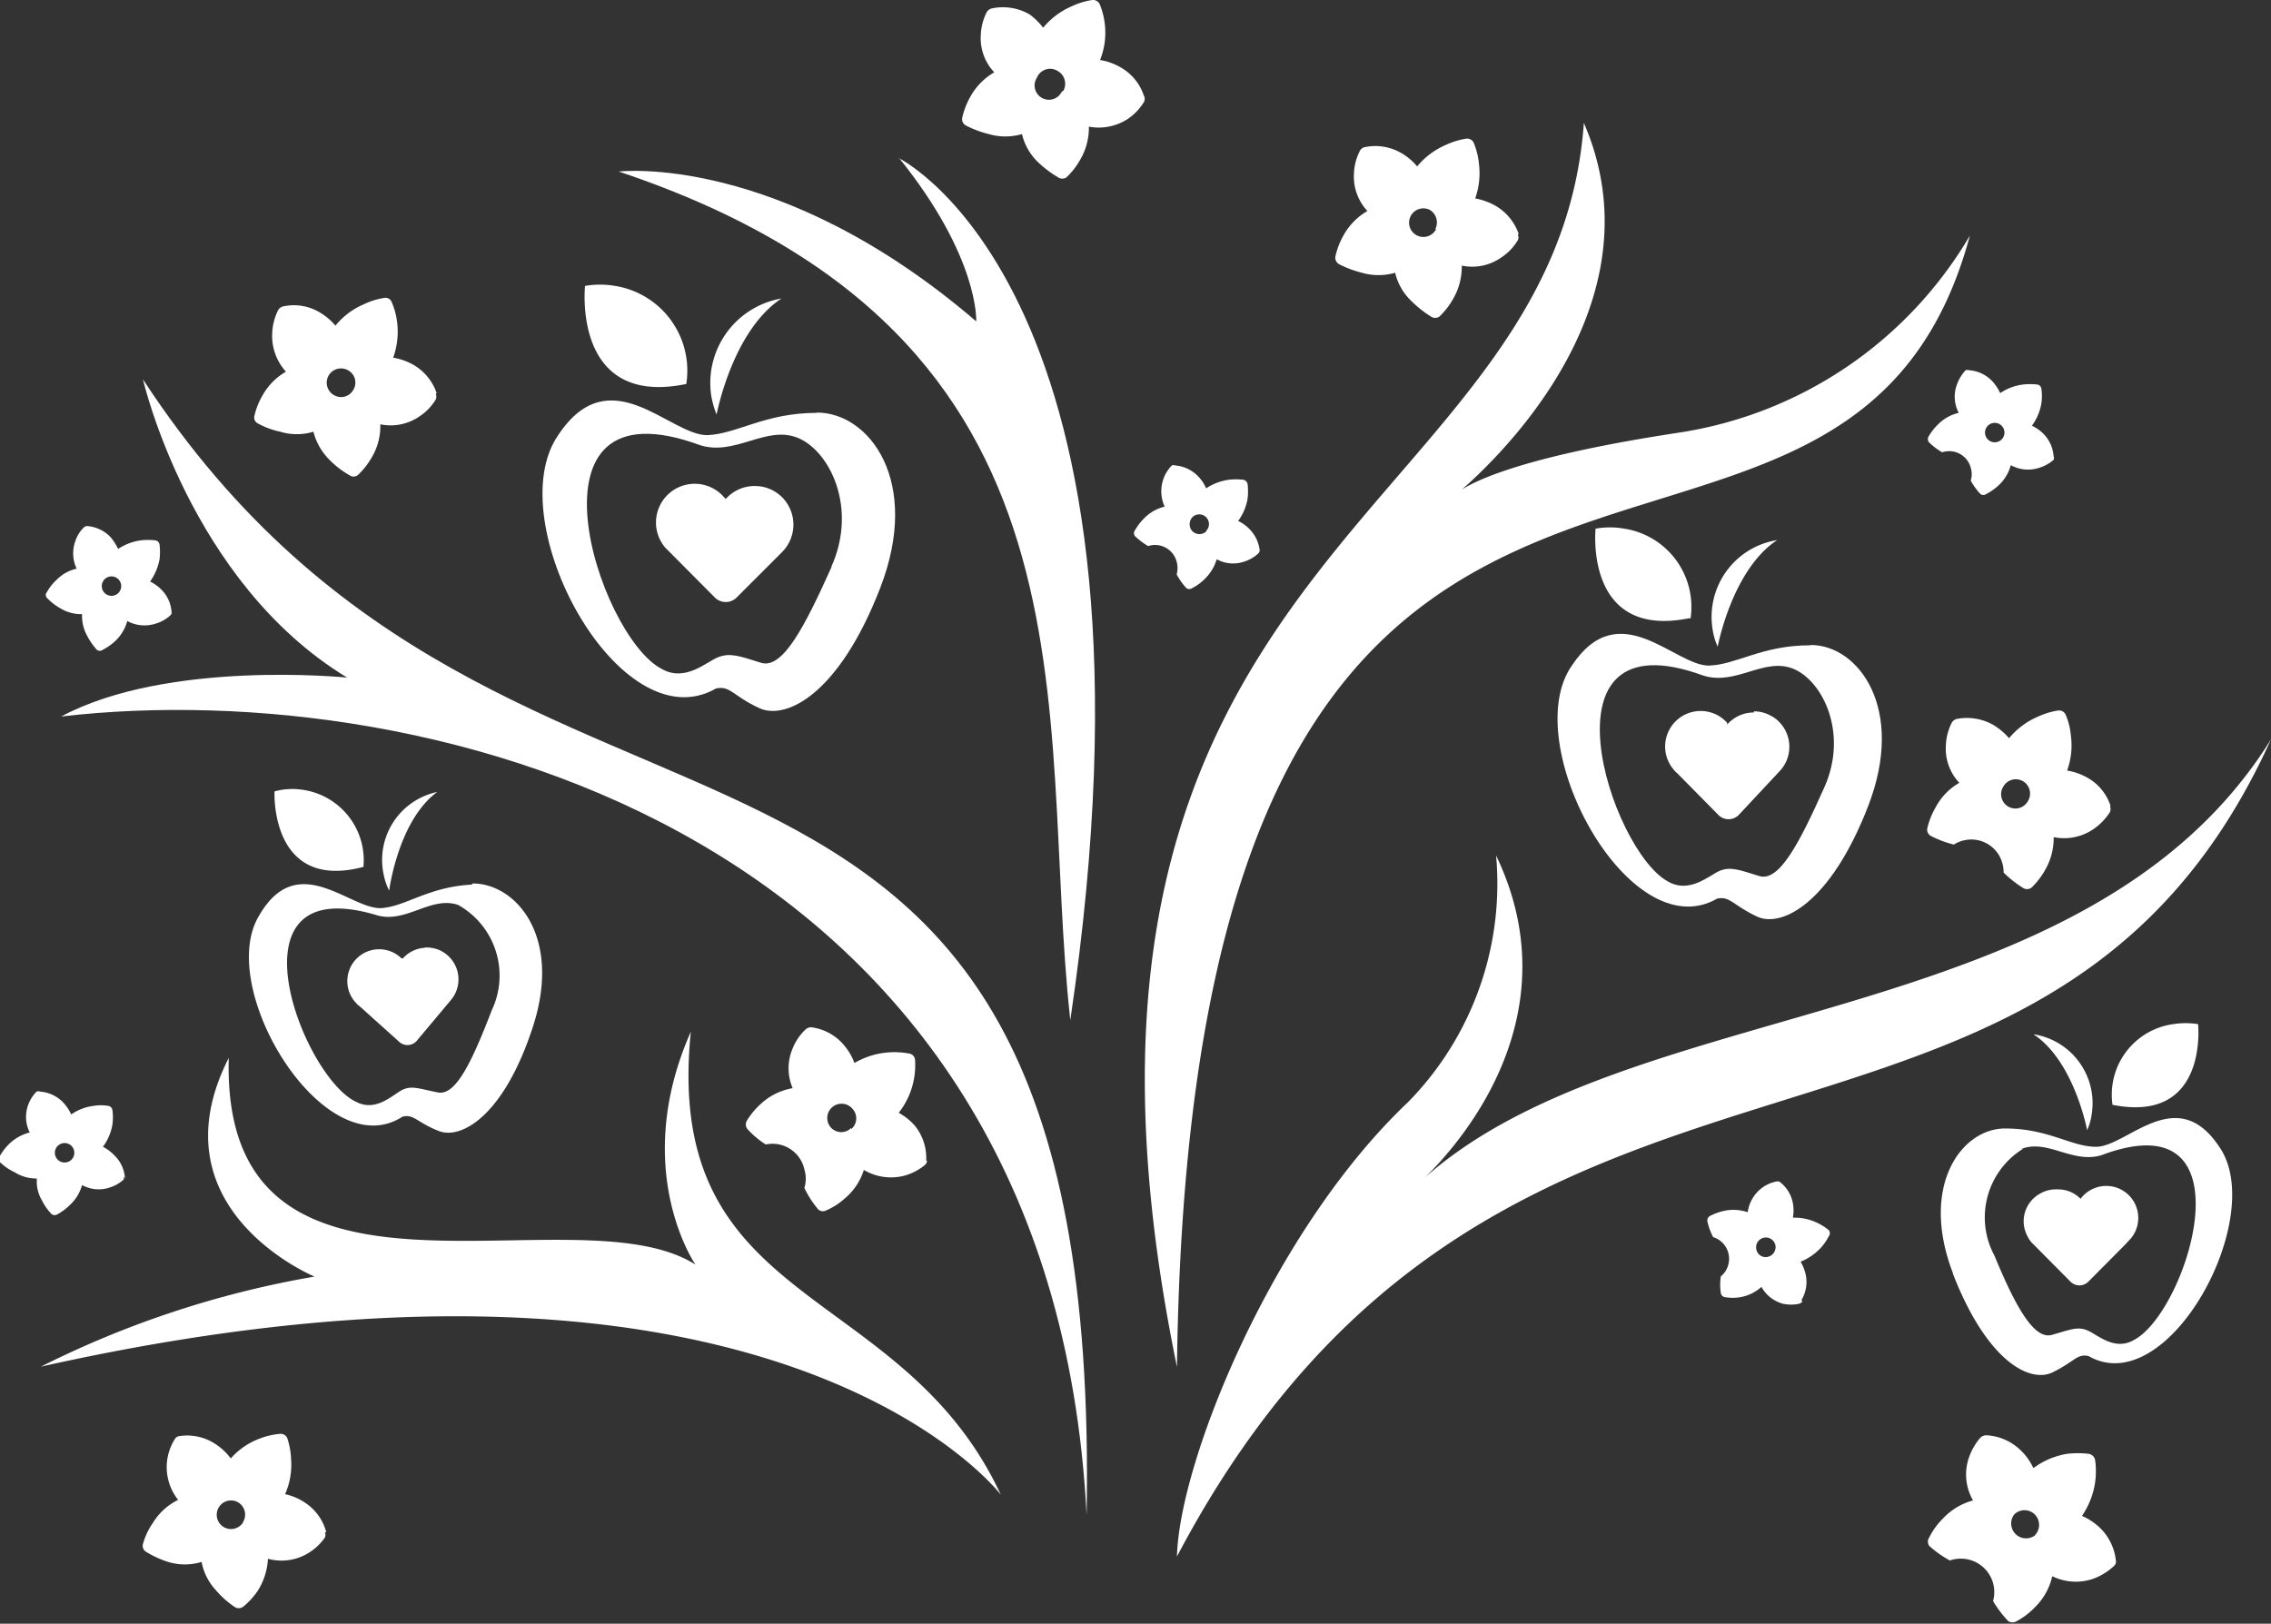
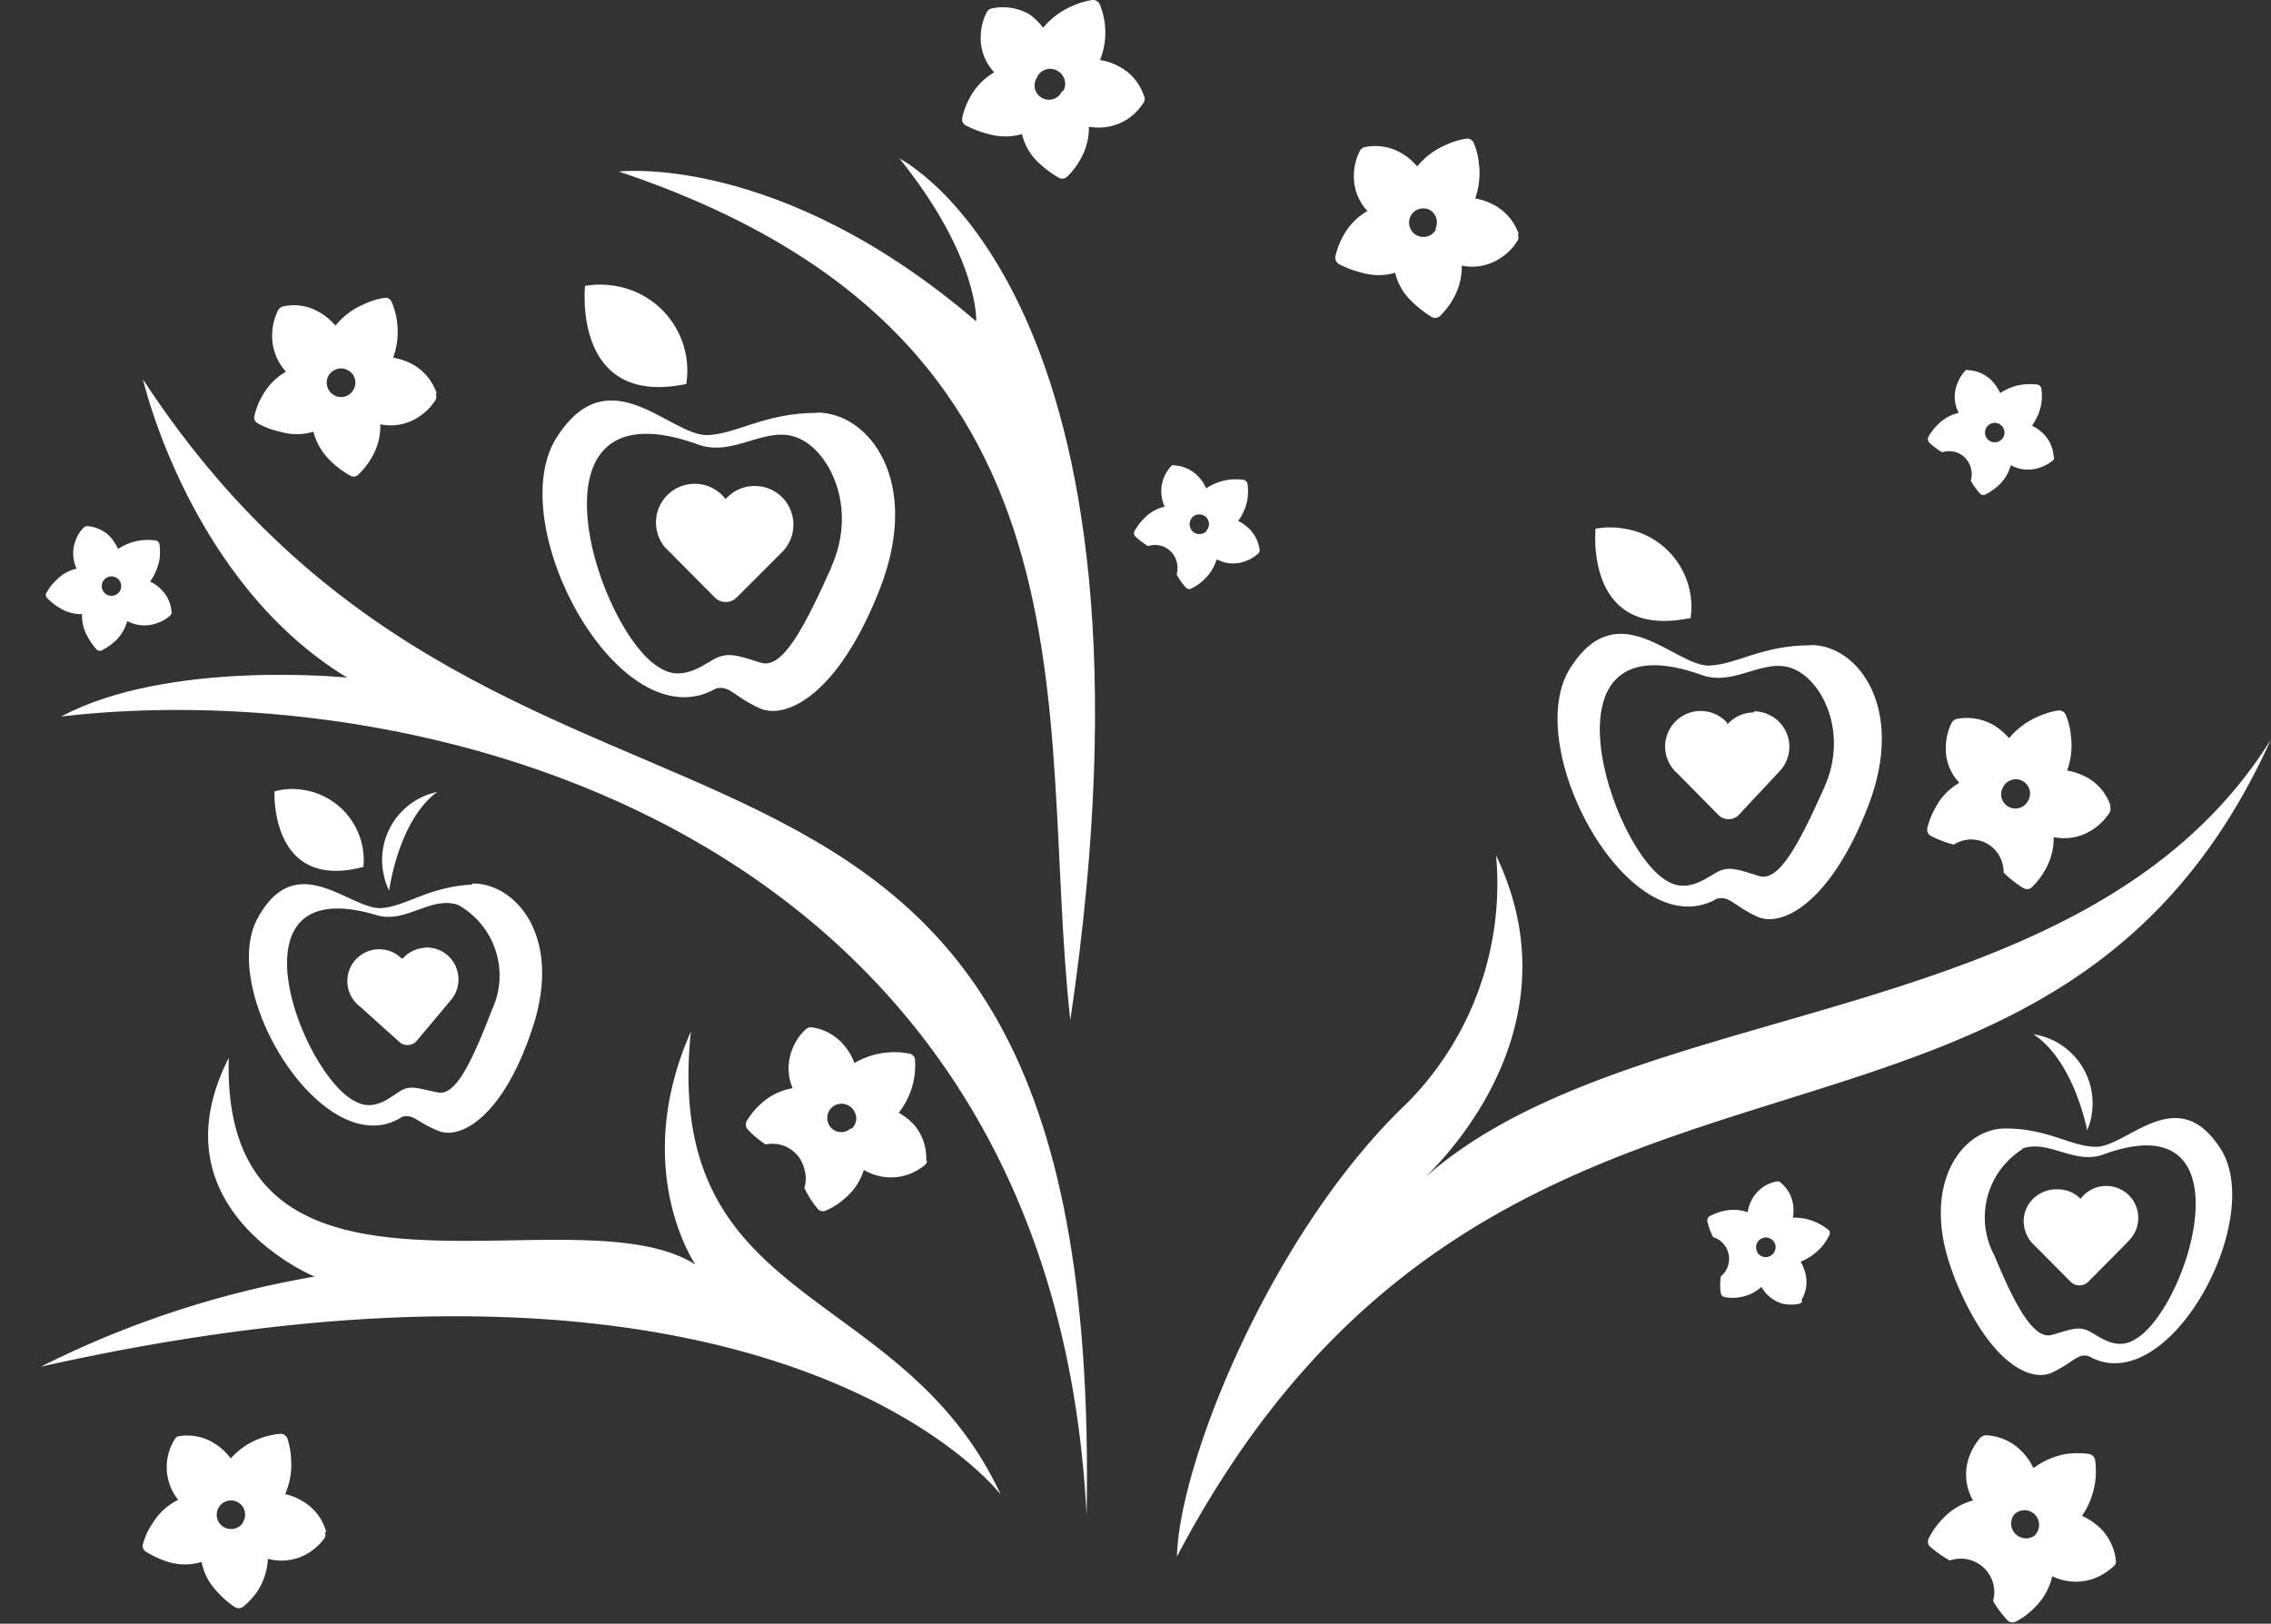
<svg xmlns="http://www.w3.org/2000/svg" viewBox="0 0 79.42 56.79">
  <rect x="0" y="0" width="79.42" height="56.79" fill="#333333" stroke="none" />
  <defs>
    <style>.cls-1{fill:#fff;}</style>
  </defs>
  <g id="Layer_2" data-name="Layer 2">
    <g id="Layer_1-2" data-name="Layer 1">
      <path id="Trazado_213" data-name="Trazado 213" class="cls-1" d="M41.16,54.44C52.46,33,71.41,43.57,79.42,25.86c-6.55,10.52-22.76,8.76-29.94,15.65,0,0,6-5,2.84-11.59a10.91,10.91,0,0,1-3.08,8.63c-4.75,4.5-8,12.57-8.08,15.89" />
-       <path id="Trazado_214" data-name="Trazado 214" class="cls-1" d="M41.16,47.81C41.67,7.09,64.37,25,68.89,8.24a14.3,14.3,0,0,1-10.23,6.9c-7.27,1.11-7.89,2.28-7.89,2.28s7.7-6,4.62-13.12c-1,13.93-20.12,14.88-14.23,43.51" />
      <path id="Trazado_215" data-name="Trazado 215" class="cls-1" d="M31.43,5.53s9.77,4.76,6,30.15C36.24,24.93,39,11.81,21.64,6c0,0,5.6-.68,12.5,5.24,0,0,.12-2.22-2.71-5.73" />
      <path id="Trazado_216" data-name="Trazado 216" class="cls-1" d="M38,53c.61-32.73-19.83-19.57-33-39.73,0,0,1.62,7.08,7.14,10.43,0,0-6.26-.64-10,1.36C15.13,23.55,36.79,29.14,38,53" />
      <path id="Trazado_217" data-name="Trazado 217" class="cls-1" d="M24.16,36.08c-1,9.79,7.35,8.7,10.84,16.2,0,0-7.76-10.25-33.57-4.48A34.2,34.2,0,0,1,11,44.65S5.31,42.3,8,37c-.28,10,12.08,4.53,16.32,7.23,0,0-2.28-3.3-.18-8.1" />
      <path id="Trazado_218" data-name="Trazado 218" class="cls-1" d="M59.12,21.64a2.77,2.77,0,0,0-2.32-3.15,2.87,2.87,0,0,0-1,0s-.41,3.89,3.29,3.13" />
-       <path id="Trazado_219" data-name="Trazado 219" class="cls-1" d="M62.15,18.89A2.72,2.72,0,0,0,59.89,22a2.31,2.31,0,0,0,.18.62s.5-2.69,2.08-3.73" />
      <path id="Trazado_220" data-name="Trazado 220" class="cls-1" d="M63.3,22.57c-1.69,0-2.57.68-3.54.71-1.21,0-3.13-2.5-4.79,0-1.9,2.71,2,9.93,5.08,8.15.45-.1.56.24,1.4.63s2.55-.43,3.88-3.86-.35-5.64-2-5.64m.46,5c-.86,1.92-1.57,3.3-2.27,3.08s-1-.33-1.36-.19-1.06.83-1.83.38c-2-1.07-4.7-9.38,1.24-7.2,1.14.36,2.12-.65,3.14-.24s1.95,2.25,1.08,4.17" />
      <path id="Trazado_221" data-name="Trazado 221" class="cls-1" d="M61.33,24.92a1.23,1.23,0,0,0-.87.36l-.06.06,0-.06a1.24,1.24,0,0,0-1.85,1.66.47.47,0,0,0,.1.1l1.45,1.47a.5.5,0,0,0,.7,0h0L62.21,27a1.24,1.24,0,0,0,0-1.76,1,1,0,0,0-.29-.21,1.19,1.19,0,0,0-.58-.15Z" />
      <path id="Trazado_222" data-name="Trazado 222" class="cls-1" d="M24,13.43A3,3,0,0,0,21.51,10a3.09,3.09,0,0,0-1.05,0S20,14.26,24,13.43" />
-       <path id="Trazado_223" data-name="Trazado 223" class="cls-1" d="M27.33,10.44a3,3,0,0,0-2.46,3.38,3.28,3.28,0,0,0,.19.68s.55-2.93,2.27-4.06" />
      <path id="Trazado_224" data-name="Trazado 224" class="cls-1" d="M28.57,14.44c-1.83,0-2.79.74-3.84.78-1.32,0-3.4-2.73-5.21,0-2.07,3,2.15,10.8,5.52,8.86.5-.11.6.27,1.52.69s2.77-.46,4.22-4.2-.38-6.14-2.21-6.14m.51,5.4c-.94,2.09-1.71,3.59-2.47,3.35s-1.07-.35-1.48-.2-1.16.9-2,.41c-2.22-1.16-5.11-10.2,1.35-7.82,1.23.39,2.3-.7,3.41-.26s2.12,2.44,1.18,4.52" />
      <path id="Trazado_225" data-name="Trazado 225" class="cls-1" d="M26.44,17a1.34,1.34,0,0,0-1,.39l-.06.06-.06-.06a1.35,1.35,0,1,0-2.05,1.77l.15.15,1.58,1.59a.54.54,0,0,0,.76,0h0l1.59-1.59a1.36,1.36,0,0,0,0-1.92,1.39,1.39,0,0,0-.31-.23,1.32,1.32,0,0,0-.64-.16Z" />
      <path id="Trazado_226" data-name="Trazado 226" class="cls-1" d="M12.71,30.32a2.49,2.49,0,0,0-2.24-2.71,2.32,2.32,0,0,0-.87.07s-.17,3.51,3.11,2.64" />
      <path id="Trazado_227" data-name="Trazado 227" class="cls-1" d="M15.29,27.7a2.43,2.43,0,0,0-1.87,2.9,2.11,2.11,0,0,0,.19.55s.31-2.44,1.68-3.45" />
      <path id="Trazado_228" data-name="Trazado 228" class="cls-1" d="M16.5,30.94c-1.51.08-2.27.74-3.13.82-1.09.1-2.94-2.09-4.3.25-1.57,2.53,2.27,8.81,5,7.05.4-.11.51.2,1.28.5s2.27-.51,3.29-3.66-.6-5-2.11-5m.67,4.43c-.68,1.76-1.25,3-1.88,2.88s-.9-.25-1.23-.1-.92.8-1.63.43c-1.88-.85-4.69-8.18.75-6.52,1,.27,1.87-.69,2.81-.37a2.83,2.83,0,0,1,1.18,3.68" />
      <path id="Trazado_229" data-name="Trazado 229" class="cls-1" d="M14.86,33.15a1.11,1.11,0,0,0-.77.37l-.05,0,0,0a1.11,1.11,0,1,0-1.56,1.59.27.27,0,0,0,.08.07l1.38,1.24a.43.43,0,0,0,.62,0h0L15.75,35a1.12,1.12,0,0,0-.09-1.58,1.27,1.27,0,0,0-.27-.18,1.19,1.19,0,0,0-.53-.1Z" />
-       <path id="Trazado_230" data-name="Trazado 230" class="cls-1" d="M73.88,38.66A2.49,2.49,0,0,1,76,35.82a2.82,2.82,0,0,1,.87,0s.37,3.5-3,2.82" />
      <path id="Trazado_231" data-name="Trazado 231" class="cls-1" d="M71.15,36.18a2.44,2.44,0,0,1,2,2.79,2,2,0,0,1-.16.56s-.45-2.41-1.87-3.35" />
      <path id="Trazado_232" data-name="Trazado 232" class="cls-1" d="M68.3,44.56C69.5,47.64,71,48.38,71.78,48s.85-.66,1.26-.57c2.79,1.6,6.28-4.88,4.57-7.32-1.5-2.26-3.22,0-4.31,0-.87,0-1.66-.64-3.18-.64s-3,2-1.82,5.07m2.38-4.35c.92-.37,1.8.53,2.82.21,5.34-2,3,5.51,1.12,6.47-.69.4-1.3-.22-1.65-.35s-.6,0-1.22.17-1.27-1-2-2.77a2.82,2.82,0,0,1,1-3.74" />
      <path id="Trazado_233" data-name="Trazado 233" class="cls-1" d="M71.88,41.6a1.07,1.07,0,0,0-.52.14,1.1,1.1,0,0,0-.45,1.51.83.83,0,0,0,.19.26l1.31,1.32a.44.44,0,0,0,.62,0h0l1.31-1.32.08-.09a1.12,1.12,0,1,0-1.66-1.49h0l0,0,0,0a1.09,1.09,0,0,0-.78-.33Z" />
      <path id="Trazado_239" data-name="Trazado 239" class="cls-1" d="M73.81,28.19a1.75,1.75,0,0,0-.83-1,2.18,2.18,0,0,0-.69-.24,2.56,2.56,0,0,0,.13-1.23,2.31,2.31,0,0,0-.18-.72.25.25,0,0,0-.26-.15,2.61,2.61,0,0,0-.72.22,2.65,2.65,0,0,0-1,.75,2.3,2.3,0,0,0-.56-.47,1.87,1.87,0,0,0-1.29-.2.3.3,0,0,0-.15.12,1.9,1.9,0,0,0-.21.8,1.74,1.74,0,0,0,.47,1.31,2.15,2.15,0,0,0-.83.86,2.72,2.72,0,0,0-.29.73.25.25,0,0,0,.13.27,3.66,3.66,0,0,0,.8.3,1.13,1.13,0,0,1,1.57.36,1.2,1.2,0,0,1,.17.62,3.81,3.81,0,0,0,.67.53.26.26,0,0,0,.3,0,2.64,2.64,0,0,0,.48-.62,2.22,2.22,0,0,0,.3-1.15A1.82,1.82,0,0,0,73.21,29a2.07,2.07,0,0,0,.58-.6.27.27,0,0,0,0-.2M70.93,28a.5.5,0,1,1-.87-.49.5.5,0,0,1,.68-.19h0a.5.5,0,0,1,.19.68" />
      <path id="Trazado_240" data-name="Trazado 240" class="cls-1" d="M74,54.64a1.86,1.86,0,0,0-.57-1.21,2.16,2.16,0,0,0-.62-.41,2.8,2.8,0,0,0,.46-1.18,2.84,2.84,0,0,0,0-.77.27.27,0,0,0-.22-.22,3.29,3.29,0,0,0-.77,0,2.71,2.71,0,0,0-1.17.5,2,2,0,0,0-.43-.61,1.85,1.85,0,0,0-1.23-.54.33.33,0,0,0-.19.08,2.13,2.13,0,0,0-.42.75A1.81,1.81,0,0,0,69,52.48a2.23,2.23,0,0,0-1.06.64,2.51,2.51,0,0,0-.47.65.26.26,0,0,0,0,.3,3.61,3.61,0,0,0,.72.51A1.17,1.17,0,0,1,69.7,56a4,4,0,0,0,.53.7.28.28,0,0,0,.3,0,2.59,2.59,0,0,0,.64-.49,2.19,2.19,0,0,0,.6-1.08,1.87,1.87,0,0,0,1.43.09,2.12,2.12,0,0,0,.73-.45.21.21,0,0,0,.07-.18m-2.82-.9a.52.52,0,0,1-.74-.72.51.51,0,0,1,.72,0h0a.52.52,0,0,1,0,.73" />
      <path id="Trazado_241" data-name="Trazado 241" class="cls-1" d="M53.11,8.18a1.84,1.84,0,0,0-.84-1,2.3,2.3,0,0,0-.68-.24,2.66,2.66,0,0,0,.13-1.22A2.54,2.54,0,0,0,51.54,5a.25.25,0,0,0-.26-.15,2.61,2.61,0,0,0-.72.22,2.65,2.65,0,0,0-1,.75A2.09,2.09,0,0,0,49,5.35a1.81,1.81,0,0,0-1.29-.2.26.26,0,0,0-.15.12,1.87,1.87,0,0,0-.21.8,1.76,1.76,0,0,0,.47,1.31,2.24,2.24,0,0,0-.84.86,2.69,2.69,0,0,0-.28.73.26.26,0,0,0,.13.27,3.66,3.66,0,0,0,.8.3,2.08,2.08,0,0,0,1.16,0,2,2,0,0,0,.58,1,3.81,3.81,0,0,0,.67.53.26.26,0,0,0,.3,0,2.64,2.64,0,0,0,.48-.62,2.23,2.23,0,0,0,.3-1.16A1.77,1.77,0,0,0,52.51,9a1.82,1.82,0,0,0,.57-.6.21.21,0,0,0,0-.19M50.23,8A.5.5,0,1,1,50,7.34h0a.51.51,0,0,1,.19.68" />
      <path id="Trazado_242" data-name="Trazado 242" class="cls-1" d="M40,3.34a1.77,1.77,0,0,0-.84-1,2,2,0,0,0-.69-.24A2.57,2.57,0,0,0,38.64.87a2.62,2.62,0,0,0-.18-.72A.26.26,0,0,0,38.2,0a2.61,2.61,0,0,0-.72.22,2.65,2.65,0,0,0-1,.75A2.3,2.3,0,0,0,36,.5,1.87,1.87,0,0,0,34.66.3a.3.3,0,0,0-.15.12,1.9,1.9,0,0,0-.21.8,1.74,1.74,0,0,0,.47,1.31,2.24,2.24,0,0,0-.84.86,2.69,2.69,0,0,0-.28.73.25.25,0,0,0,.13.27,3.66,3.66,0,0,0,.8.3,2.08,2.08,0,0,0,1.16,0,2,2,0,0,0,.58,1A3.81,3.81,0,0,0,37,6.2a.26.26,0,0,0,.3,0,2.64,2.64,0,0,0,.48-.62,2.22,2.22,0,0,0,.3-1.15,1.86,1.86,0,0,0,1.36-.27,1.92,1.92,0,0,0,.57-.6.24.24,0,0,0,0-.2m-2.88-.15a.5.5,0,1,1-.87-.49A.5.5,0,0,1,37,2.49h0a.51.51,0,0,1,.19.68" />
      <path id="Trazado_243" data-name="Trazado 243" class="cls-1" d="M32.39,40.6A1.8,1.8,0,0,0,32,39.38a2.1,2.1,0,0,0-.57-.46A2.69,2.69,0,0,0,32,37.07a.24.24,0,0,0-.2-.22,2.77,2.77,0,0,0-1.92.33,2,2,0,0,0-.37-.63,1.78,1.78,0,0,0-1.14-.62.3.3,0,0,0-.18.06,1.85,1.85,0,0,0-.47.68,1.77,1.77,0,0,0,0,1.39,2.18,2.18,0,0,0-1.08.52,2.66,2.66,0,0,0-.51.6.26.26,0,0,0,0,.3,3.11,3.11,0,0,0,.65.55,1.14,1.14,0,0,1,1.35.87,1.11,1.11,0,0,1,0,.65,3.39,3.39,0,0,0,.46.72.23.23,0,0,0,.29.07,2.31,2.31,0,0,0,.66-.42,2.13,2.13,0,0,0,.67-1,1.86,1.86,0,0,0,1.38.21,1.91,1.91,0,0,0,.74-.37.22.22,0,0,0,.09-.17m-2.65-1.14a.49.49,0,0,1-.7,0,.5.5,0,1,1,.75-.66h0a.49.49,0,0,1-.05.7" />
      <path id="Trazado_244" data-name="Trazado 244" class="cls-1" d="M11.41,53.59a1.78,1.78,0,0,0-.77-1.05,2,2,0,0,0-.67-.28,2.52,2.52,0,0,0,.21-1.21,2.68,2.68,0,0,0-.13-.74.25.25,0,0,0-.25-.16,2.59,2.59,0,0,0-.73.17,2.53,2.53,0,0,0-1,.69,2.09,2.09,0,0,0-.53-.5,1.79,1.79,0,0,0-1.27-.28.21.21,0,0,0-.16.11,1.84,1.84,0,0,0,.12,2.12,2.12,2.12,0,0,0-.88.8A2.41,2.41,0,0,0,5,54a.24.24,0,0,0,.1.27,3.43,3.43,0,0,0,.78.36,2,2,0,0,0,1.17,0,2,2,0,0,0,.51,1,3.15,3.15,0,0,0,.64.57.26.26,0,0,0,.3,0A2.63,2.63,0,0,0,9,55.66a2.3,2.3,0,0,0,.37-1.14,1.8,1.8,0,0,0,1.38-.18,1.92,1.92,0,0,0,.61-.56.22.22,0,0,0,0-.19m-2.86-.34a.5.5,0,1,1-.15-.69h0a.5.5,0,0,1,.14.69" />
      <path id="Trazado_245" data-name="Trazado 245" class="cls-1" d="M15.27,13.75a1.82,1.82,0,0,0-.83-1,2.18,2.18,0,0,0-.69-.24,2.67,2.67,0,0,0,.14-1.22,2.55,2.55,0,0,0-.19-.72.23.23,0,0,0-.26-.15,2.45,2.45,0,0,0-.71.22,2.58,2.58,0,0,0-1,.75,2.09,2.09,0,0,0-.56-.47,1.75,1.75,0,0,0-1.28-.2.28.28,0,0,0-.16.12,2,2,0,0,0-.21.8A1.86,1.86,0,0,0,10,13a2.19,2.19,0,0,0-.83.85,2.5,2.5,0,0,0-.28.73A.23.23,0,0,0,9,14.8a2.86,2.86,0,0,0,.8.3,2,2,0,0,0,1.16,0,2.15,2.15,0,0,0,.58,1,3.14,3.14,0,0,0,.68.52.24.24,0,0,0,.29,0A2.64,2.64,0,0,0,13,16a2.14,2.14,0,0,0,.3-1.16,1.77,1.77,0,0,0,1.36-.27,1.85,1.85,0,0,0,.58-.6.25.25,0,0,0,0-.19m-2.88-.15a.49.49,0,0,1-.68.19.5.5,0,0,1-.19-.68.5.5,0,0,1,.68-.19h0a.49.49,0,0,1,.19.68" />
      <path id="Trazado_246" data-name="Trazado 246" class="cls-1" d="M71.82,16a1.25,1.25,0,0,0-.35-.82,1.46,1.46,0,0,0-.41-.29,1.86,1.86,0,0,0,.33-.78,1.75,1.75,0,0,0,0-.51.17.17,0,0,0-.14-.15,2.17,2.17,0,0,0-.51,0,1.81,1.81,0,0,0-.79.3,1.62,1.62,0,0,0-.28-.42,1.23,1.23,0,0,0-.8-.38.21.21,0,0,0-.13,0,1.44,1.44,0,0,0-.3.49,1.21,1.21,0,0,0,.06,1,1.48,1.48,0,0,0-.72.4,1.91,1.91,0,0,0-.33.42.18.18,0,0,0,0,.2,2.35,2.35,0,0,0,.47.36.78.78,0,0,1,1,.54.77.77,0,0,1,0,.45,2.25,2.25,0,0,0,.34.47.17.17,0,0,0,.2,0,1.94,1.94,0,0,0,.44-.31,1.48,1.48,0,0,0,.42-.7,1.25,1.25,0,0,0,1,.09,1.37,1.37,0,0,0,.5-.28.21.21,0,0,0,0-.13M70,15.37a.34.34,0,1,1,0-.48.34.34,0,0,1,0,.48" />
      <path id="Trazado_247" data-name="Trazado 247" class="cls-1" d="M63,45.47a1.23,1.23,0,0,0,.15-.88,1.52,1.52,0,0,0-.18-.46,2,2,0,0,0,.7-.48,1.84,1.84,0,0,0,.29-.42.17.17,0,0,0,0-.2,1.94,1.94,0,0,0-.43-.27,1.82,1.82,0,0,0-.83-.17,1.4,1.4,0,0,0,0-.5,1.21,1.21,0,0,0-.47-.76.2.2,0,0,0-.13,0,1.2,1.2,0,0,0-.51.24,1.28,1.28,0,0,0-.47.83,1.52,1.52,0,0,0-.82-.05,2,2,0,0,0-.5.18.18.18,0,0,0-.09.19,2.27,2.27,0,0,0,.2.55.79.79,0,0,1,.52,1,.74.74,0,0,1-.25.37,1.94,1.94,0,0,0,0,.59.17.17,0,0,0,.15.14,1.56,1.56,0,0,0,.53,0,1.47,1.47,0,0,0,.74-.36,1.23,1.23,0,0,0,.75.59,1.37,1.37,0,0,0,.57,0,.21.21,0,0,0,.11-.08m-1.21-1.56a.33.33,0,0,1-.4-.27.34.34,0,0,1,.67-.13h0a.35.35,0,0,1-.27.4" />
      <path id="Trazado_248" data-name="Trazado 248" class="cls-1" d="M44.06,19.33a1.26,1.26,0,0,0-.36-.82,1.41,1.41,0,0,0-.4-.29,1.81,1.81,0,0,0,.33-.78,2.16,2.16,0,0,0,0-.51.19.19,0,0,0-.15-.15,2.17,2.17,0,0,0-.51,0,1.91,1.91,0,0,0-.79.3,1.39,1.39,0,0,0-.27-.41,1.25,1.25,0,0,0-.81-.39.18.18,0,0,0-.12,0,1.29,1.29,0,0,0-.25,1.44,1.48,1.48,0,0,0-.71.4,2,2,0,0,0-.33.43.17.17,0,0,0,0,.2,2.66,2.66,0,0,0,.46.35.78.78,0,0,1,1,.55.82.82,0,0,1,0,.44,2.21,2.21,0,0,0,.34.48.17.17,0,0,0,.2,0,1.62,1.62,0,0,0,.43-.31,1.59,1.59,0,0,0,.43-.7,1.19,1.19,0,0,0,.94.09,1.3,1.3,0,0,0,.5-.28.16.16,0,0,0,.06-.12m-1.86-.67a.35.35,0,0,1-.49,0,.36.36,0,0,1,0-.49.34.34,0,0,1,.48,0,.34.34,0,0,1,0,.48" />
      <path id="Trazado_249" data-name="Trazado 249" class="cls-1" d="M6,21.45a1.2,1.2,0,0,0-.35-.82,1.41,1.41,0,0,0-.4-.29,2,2,0,0,0,.33-.78,2.18,2.18,0,0,0,0-.51.17.17,0,0,0-.15-.15,2.18,2.18,0,0,0-.51,0,1.91,1.91,0,0,0-.79.3,1.88,1.88,0,0,0-.27-.42,1.26,1.26,0,0,0-.81-.38.17.17,0,0,0-.12.05,1.18,1.18,0,0,0-.3.49,1.25,1.25,0,0,0,.05.95,1.4,1.4,0,0,0-.71.4,1.65,1.65,0,0,0-.33.42.15.15,0,0,0,0,.2,2,2,0,0,0,.46.36,1.4,1.4,0,0,0,.77.21,1.43,1.43,0,0,0,.19.78,2.21,2.21,0,0,0,.33.47.17.17,0,0,0,.2,0,1.94,1.94,0,0,0,.44-.31,1.48,1.48,0,0,0,.42-.7,1.26,1.26,0,0,0,1,.09,1.3,1.3,0,0,0,.5-.28.18.18,0,0,0,.06-.13m-1.87-.66a.34.34,0,1,1,0-.48.34.34,0,0,1,0,.48" />
-       <path id="Trazado_250" data-name="Trazado 250" class="cls-1" d="M4.37,41.22A1.21,1.21,0,0,0,4,40.41a1.5,1.5,0,0,0-.4-.3,1.82,1.82,0,0,0,.33-.77,1.8,1.8,0,0,0,0-.52.17.17,0,0,0-.14-.14,1.51,1.51,0,0,0-.52,0,1.7,1.7,0,0,0-.78.3,1.54,1.54,0,0,0-.28-.42,1.24,1.24,0,0,0-.81-.38.15.15,0,0,0-.12,0,1.26,1.26,0,0,0-.3.48,1.21,1.21,0,0,0,.06.95,1.6,1.6,0,0,0-.72.4,2,2,0,0,0-.33.43.18.18,0,0,0,0,.2A1.93,1.93,0,0,0,.51,41a1.44,1.44,0,0,0,.78.22,1.29,1.29,0,0,0,.18.77,1.82,1.82,0,0,0,.34.48.18.18,0,0,0,.2,0,1.92,1.92,0,0,0,.43-.32,1.5,1.5,0,0,0,.43-.7,1.21,1.21,0,0,0,.95.09,1.31,1.31,0,0,0,.5-.28.17.17,0,0,0,0-.12M2.5,40.56a.34.34,0,1,1,0-.48.34.34,0,0,1,0,.48" />
    </g>
  </g>
</svg>